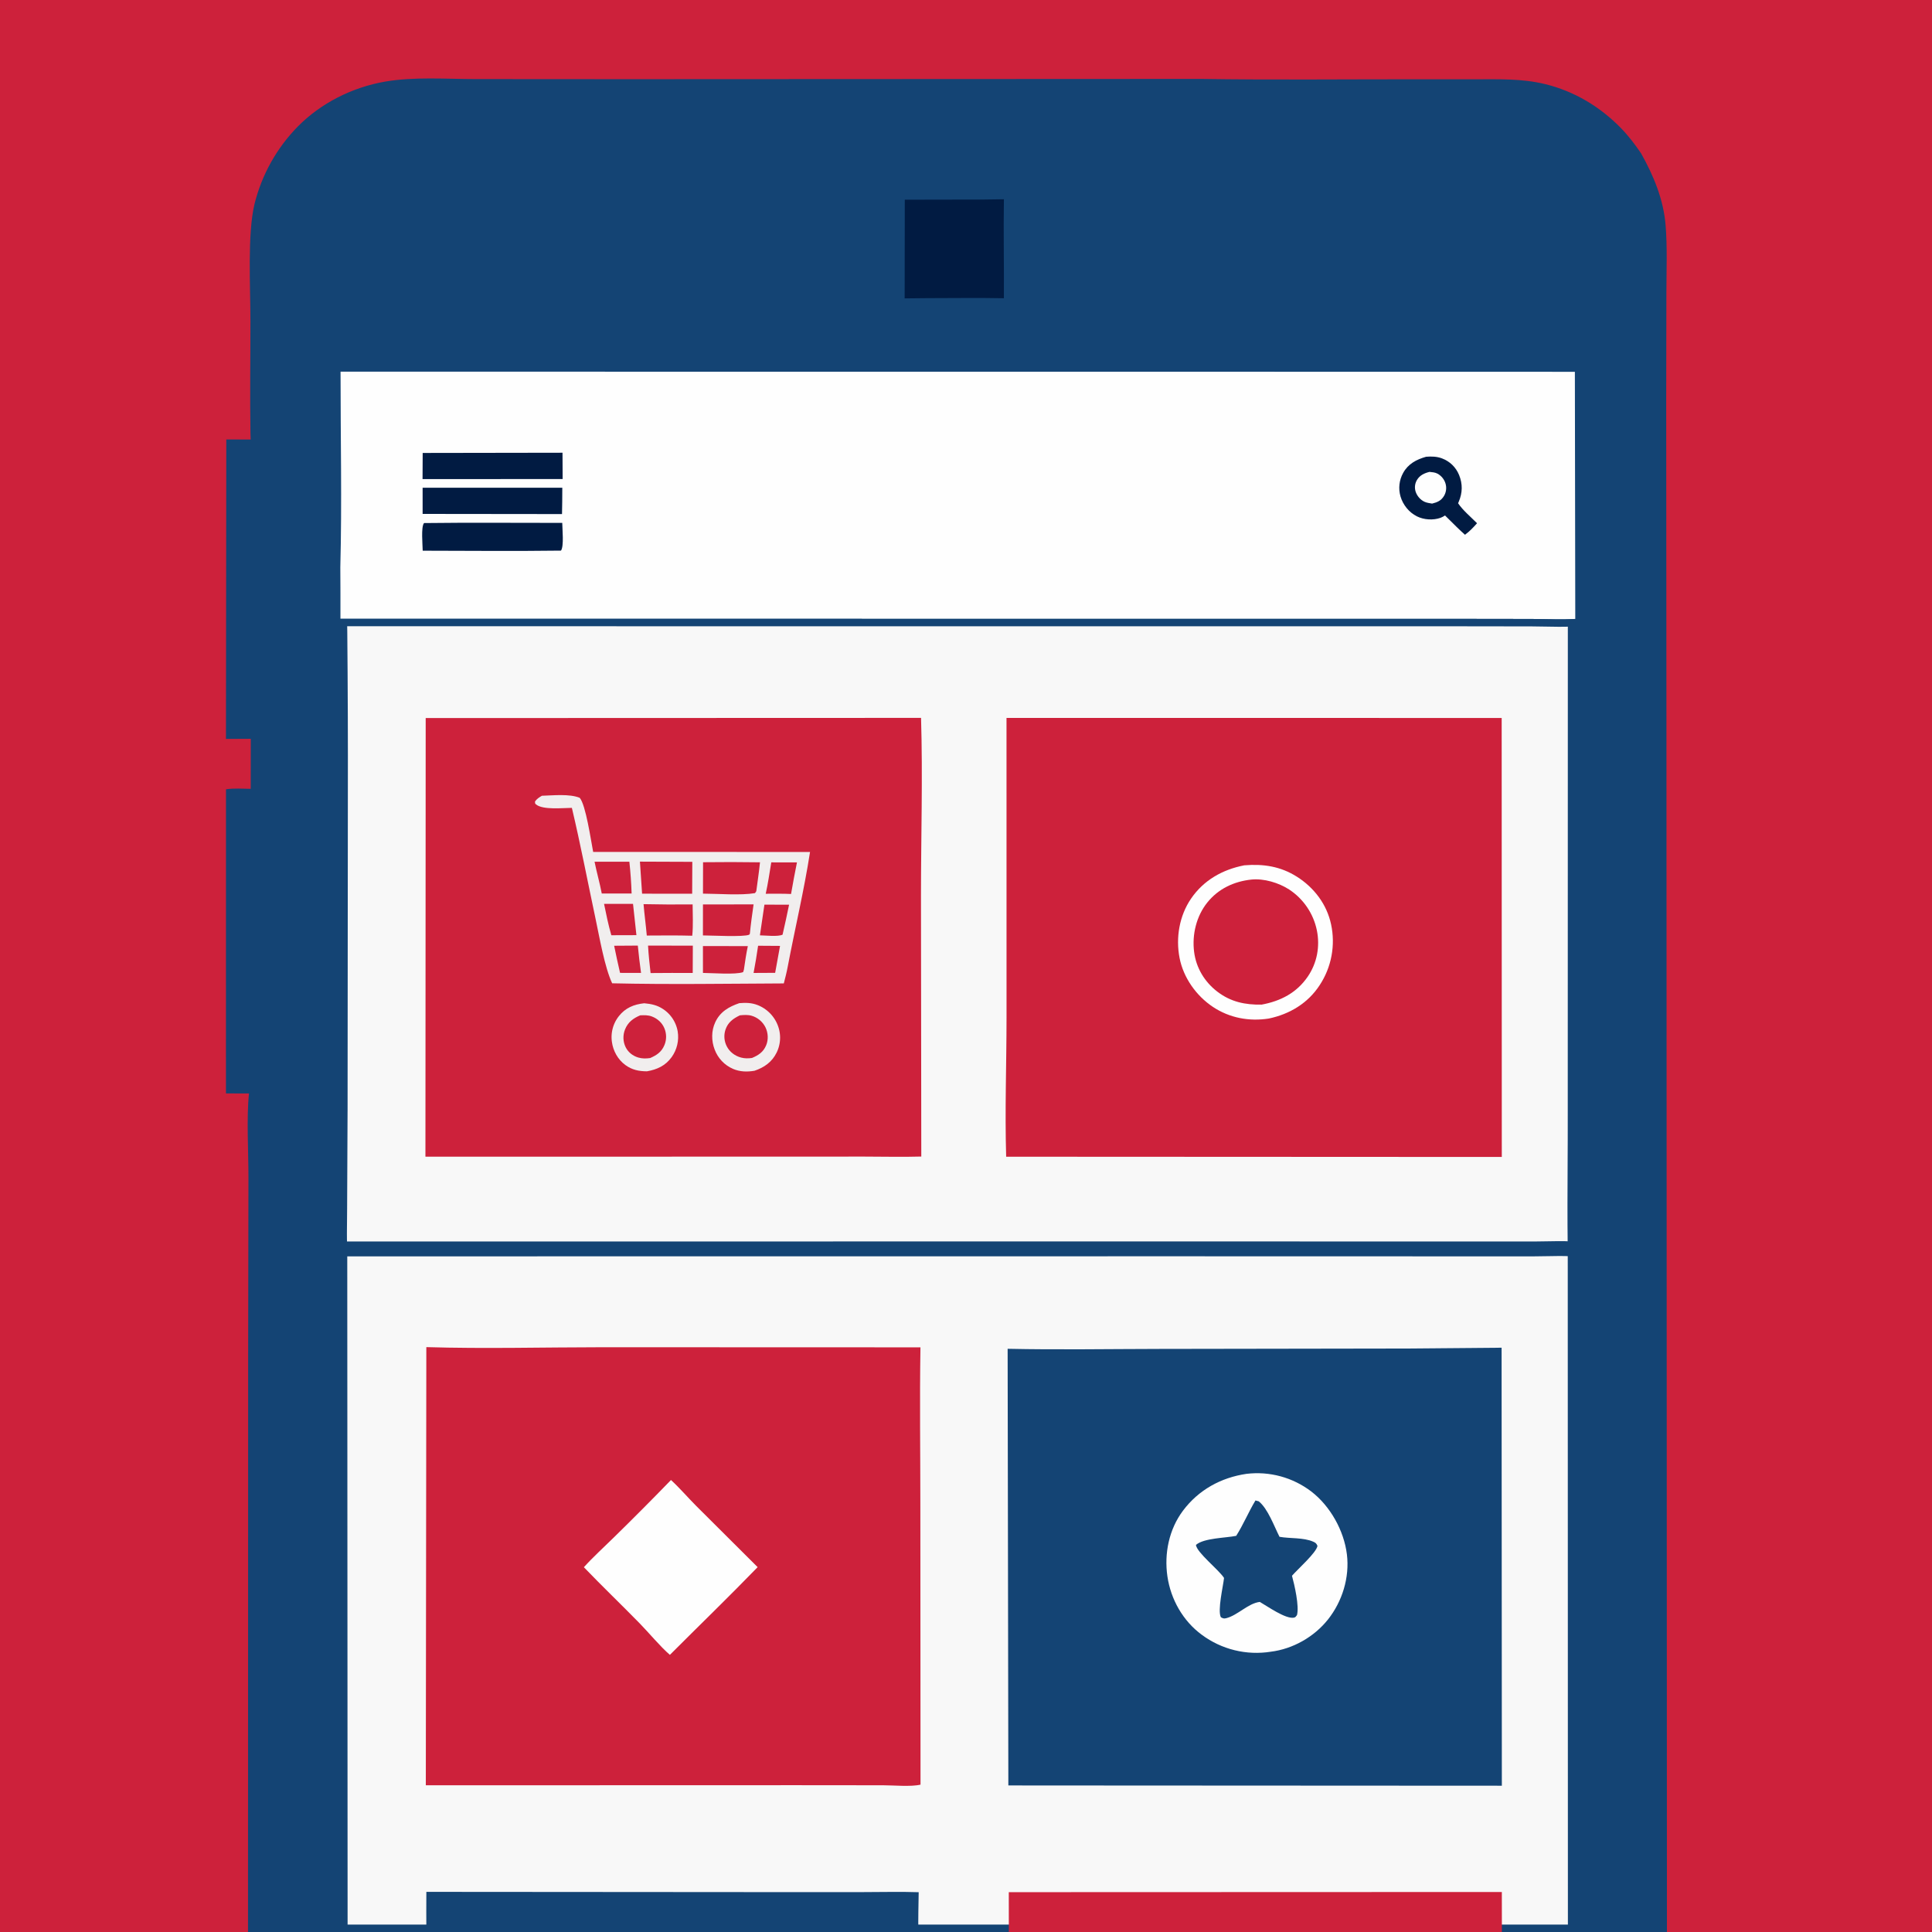
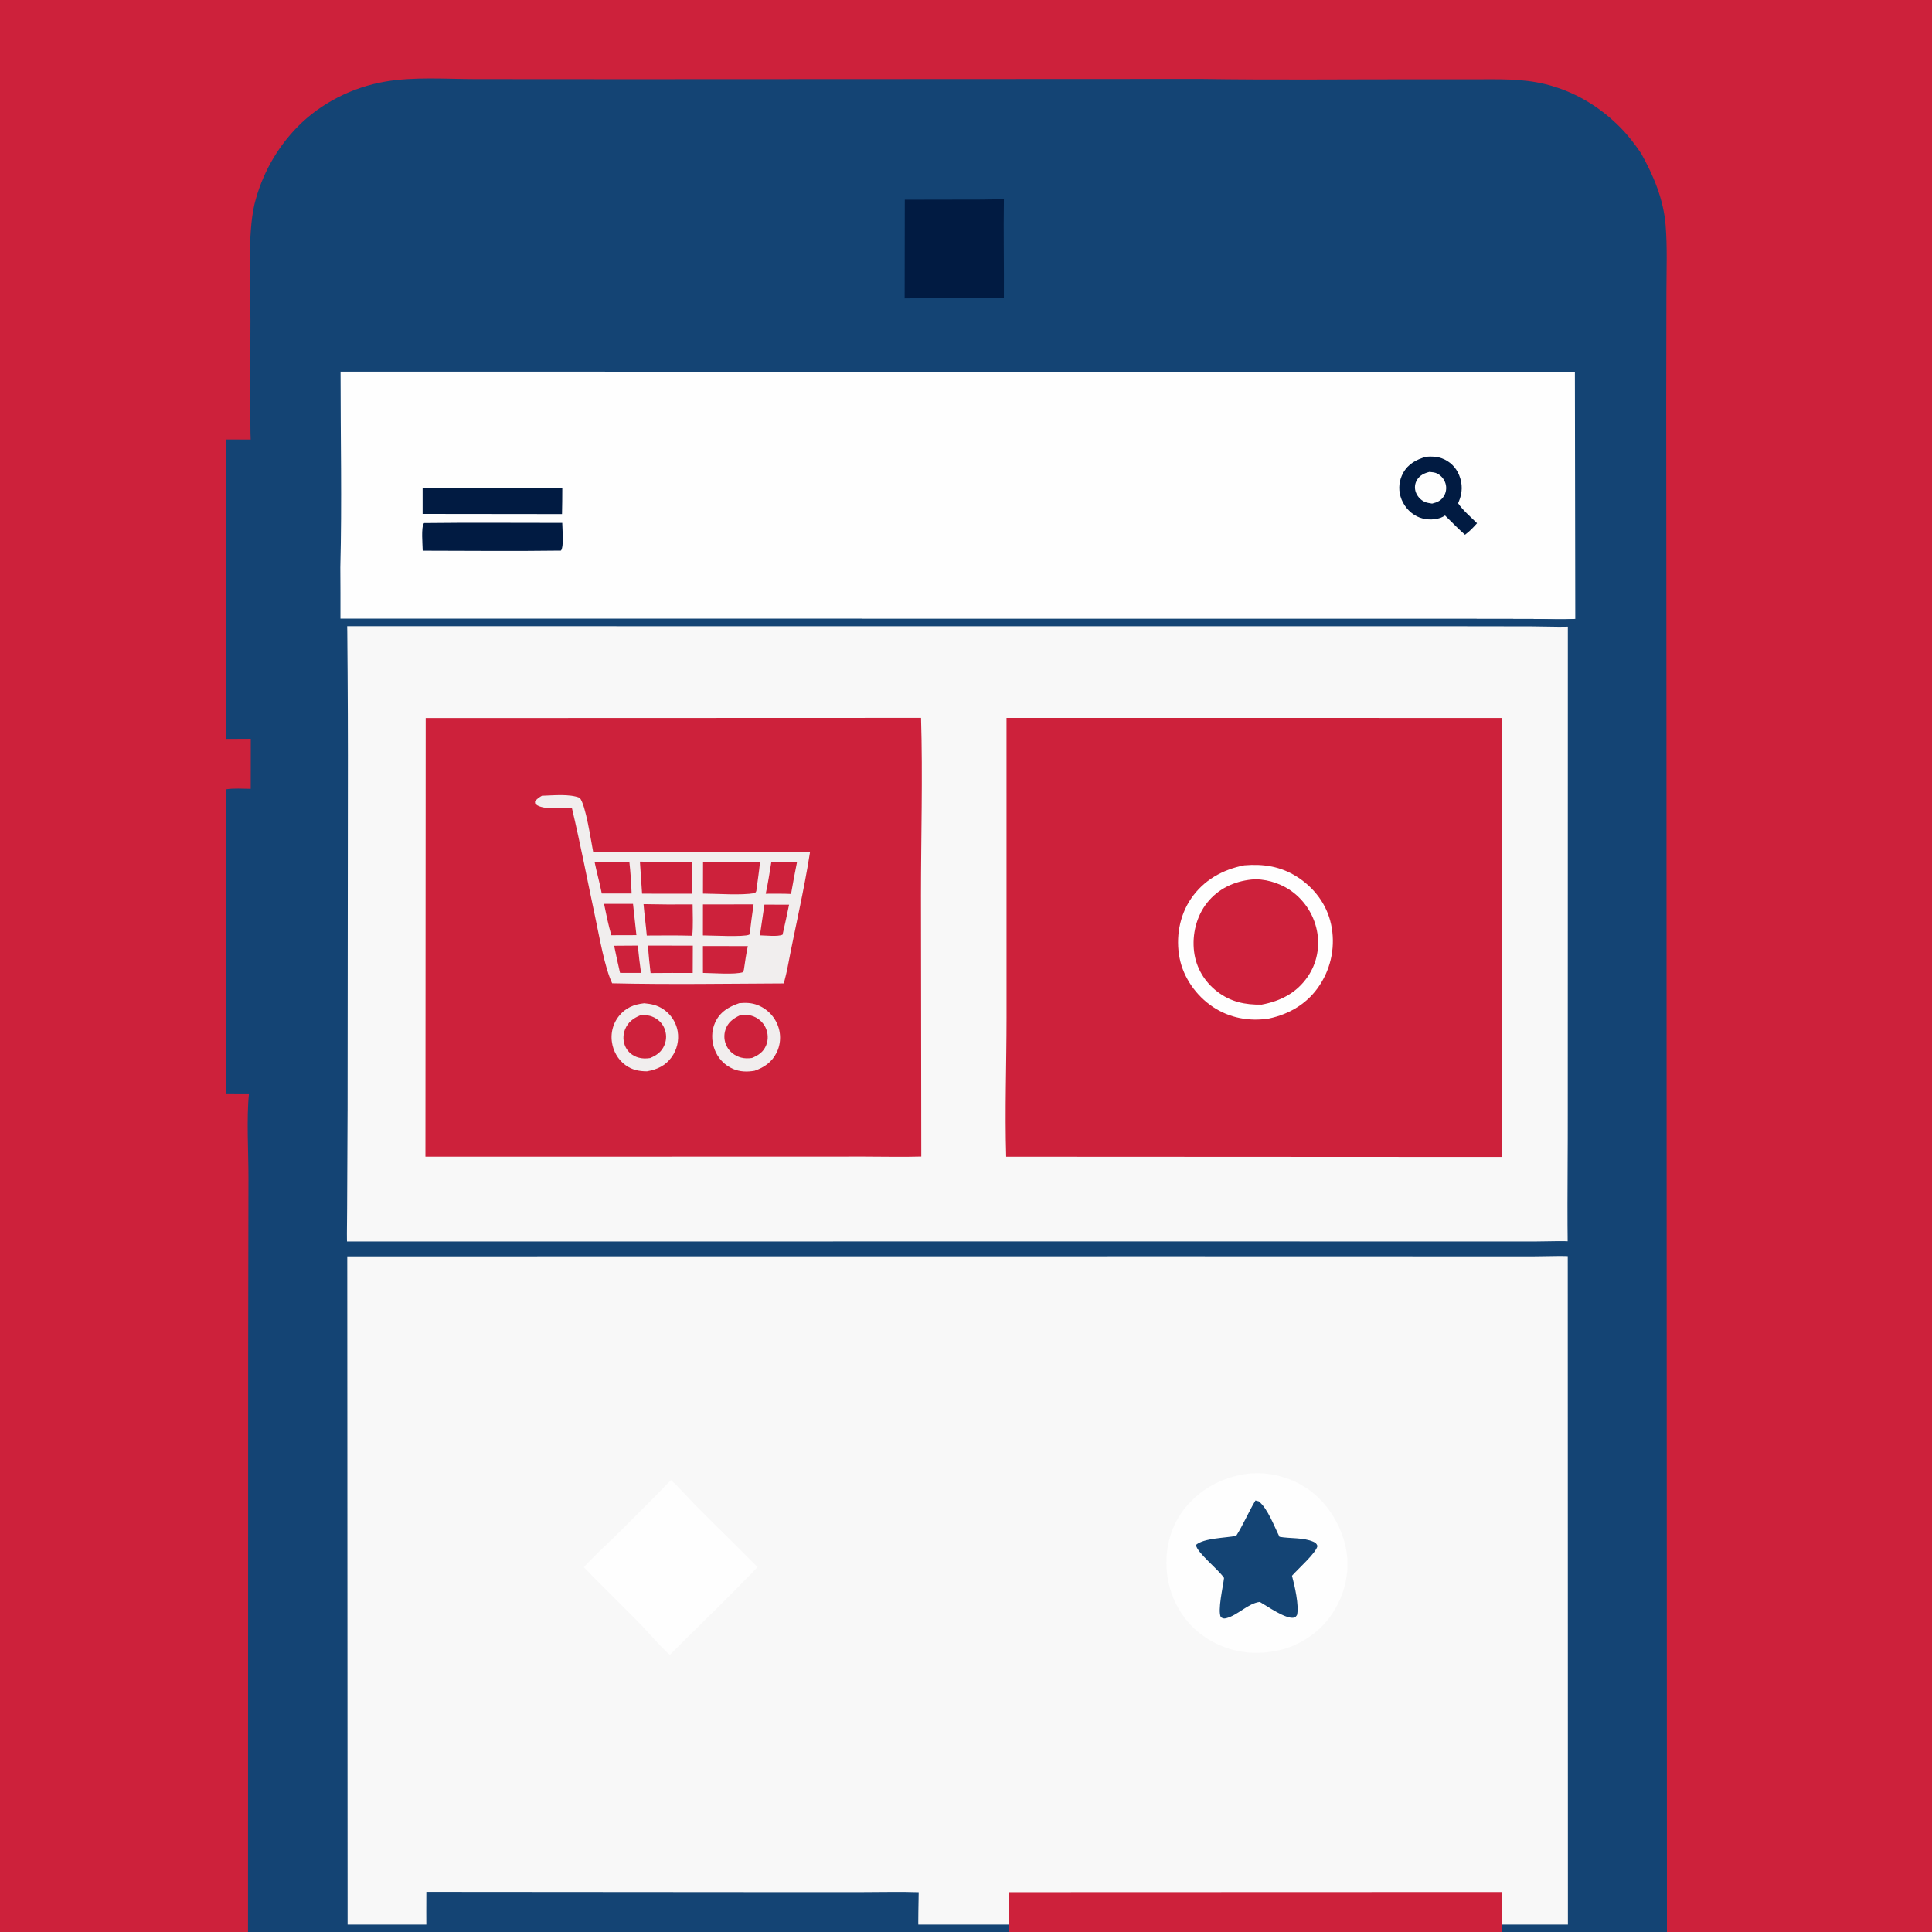
<svg xmlns="http://www.w3.org/2000/svg" width="260" height="260" viewBox="0 0 260 260" fill="none">
  <rect x="0" y="0" width="260" height="260" fill="#808080" stroke="none" />
  <g clip-path="url(#clip0_535_1906)">
    <path d="M0 0H260V71.31V260H224.328H212.001H202.116H135.764H123.592H57.379H45.778H33.376H0V0Z" fill="#144474" />
    <path d="M132.023 26.856L135.1 26.814C135.034 31.25 135.127 35.697 135.099 40.136C131.654 40.066 128.197 40.124 124.751 40.124L121.744 40.155L121.763 26.875L132.023 26.856Z" fill="#011B42" />
    <path d="M45.83 50.019L148.464 50.023L211.94 50.035L211.993 83.293C210.063 83.418 208.067 83.301 206.129 83.297L194.58 83.281L159.449 83.282L45.816 83.276C45.822 80.97 45.816 78.663 45.799 76.357C46.026 67.598 45.825 58.784 45.83 50.019Z" fill="#FEFEFE" />
    <path d="M191.92 61.468C192.647 61.411 193.366 61.427 194.056 61.687C195.118 62.088 195.926 62.873 196.357 63.924C196.852 65.133 196.819 66.329 196.315 67.511L196.223 67.725C196.883 68.702 197.94 69.573 198.774 70.414C198.259 70.991 197.778 71.506 197.151 71.966C196.766 71.635 196.404 71.271 196.035 70.921L194.464 69.37C194.268 69.492 194.081 69.608 193.862 69.685C192.864 70.036 191.63 69.959 190.685 69.489C189.619 68.959 188.802 67.939 188.472 66.801C188.434 66.67 188.403 66.538 188.378 66.404C188.353 66.271 188.335 66.136 188.323 66.001C188.312 65.865 188.307 65.73 188.309 65.593C188.311 65.457 188.319 65.322 188.335 65.187C188.35 65.052 188.372 64.918 188.4 64.785C188.429 64.652 188.464 64.521 188.506 64.391C188.547 64.262 188.595 64.135 188.649 64.01C188.703 63.885 188.763 63.764 188.829 63.645C189.515 62.408 190.615 61.842 191.92 61.468Z" fill="#011B42" />
    <path d="M192.377 63.504C192.738 63.542 193.121 63.567 193.447 63.741C193.967 64.019 194.38 64.526 194.538 65.095C194.558 65.163 194.574 65.232 194.586 65.302C194.599 65.373 194.608 65.443 194.613 65.514C194.618 65.585 194.62 65.656 194.618 65.727C194.616 65.799 194.611 65.869 194.602 65.94C194.592 66.01 194.58 66.081 194.564 66.15C194.547 66.219 194.528 66.287 194.505 66.355C194.482 66.422 194.455 66.488 194.425 66.553C194.396 66.617 194.363 66.68 194.326 66.742C193.942 67.382 193.424 67.6 192.726 67.772C192.393 67.716 192.028 67.671 191.717 67.532C191.145 67.276 190.678 66.725 190.498 66.129C190.478 66.064 190.462 65.999 190.45 65.933C190.437 65.867 190.428 65.801 190.423 65.734C190.417 65.667 190.415 65.6 190.417 65.532C190.418 65.465 190.423 65.398 190.432 65.332C190.44 65.265 190.452 65.199 190.468 65.134C190.484 65.068 190.503 65.004 190.525 64.941C190.548 64.877 190.573 64.815 190.602 64.755C190.631 64.694 190.663 64.635 190.698 64.578C191.083 63.946 191.688 63.674 192.377 63.504Z" fill="#FEFEFE" />
    <path d="M56.874 65.64L75.672 65.636C75.672 66.818 75.659 68 75.633 69.181L56.874 69.16L56.874 65.64Z" fill="#011B42" />
-     <path d="M56.883 60.956L75.7 60.926L75.717 64.466L56.865 64.474L56.883 60.956Z" fill="#011B42" />
    <path d="M57.062 70.391C63.26 70.313 69.467 70.373 75.665 70.368C75.672 71.183 75.913 73.521 75.495 74.099C69.296 74.18 63.086 74.122 56.885 74.11C56.878 73.345 56.639 70.915 57.062 70.391Z" fill="#011B42" />
    <path d="M46.235 85.023C46.234 84.636 46.226 84.217 46.214 83.776L159.448 83.782L194.579 83.781L194.58 83.781L206.127 83.797C206.722 83.799 207.331 83.811 207.947 83.823C209.12 83.847 210.32 83.871 211.493 83.82L211.482 149.569V149.57C211.487 151.913 211.476 154.261 211.464 156.612C211.446 160.263 211.428 163.919 211.473 167.566C210.348 167.505 209.182 167.529 208.052 167.552C207.465 167.565 206.888 167.577 206.331 167.576L194.656 167.574L158.648 167.565H158.647L46.211 167.575C46.172 166.51 46.186 165.438 46.2 164.355C46.207 163.777 46.215 163.196 46.214 162.611C46.214 162.61 46.214 162.61 46.214 162.61L46.274 149.393L46.275 149.391L46.313 107.155C46.329 99.777 46.303 92.4 46.235 85.023Z" fill="#F8F8F8" stroke="#144474" />
    <path d="M135.452 96.615L202.089 96.621L202.105 155.698L135.405 155.666C135.221 149.457 135.453 143.174 135.455 136.957L135.452 96.615Z" fill="#CD213B" />
    <path d="M167.448 116.451C170.008 116.239 172.321 116.586 174.524 117.979C176.842 119.444 178.553 121.692 179.13 124.39C179.168 124.564 179.201 124.739 179.229 124.915C179.258 125.09 179.283 125.267 179.303 125.443C179.323 125.62 179.338 125.797 179.349 125.975C179.361 126.153 179.367 126.33 179.37 126.508C179.372 126.686 179.37 126.864 179.364 127.042C179.357 127.22 179.347 127.398 179.331 127.575C179.316 127.752 179.297 127.929 179.273 128.105C179.249 128.282 179.22 128.457 179.188 128.632C179.155 128.807 179.118 128.981 179.077 129.154C179.035 129.327 178.99 129.499 178.94 129.67C178.89 129.841 178.836 130.011 178.778 130.179C178.72 130.347 178.657 130.514 178.591 130.679C178.524 130.844 178.454 131.007 178.379 131.169C178.305 131.33 178.226 131.49 178.143 131.648C178.061 131.805 177.975 131.961 177.884 132.114C177.794 132.268 177.7 132.419 177.603 132.567C176.017 135.011 173.553 136.485 170.739 137.073C168.093 137.481 165.46 136.992 163.22 135.498C160.979 134.003 159.258 131.573 158.741 128.918C158.21 126.194 158.712 123.241 160.284 120.937C161.985 118.444 164.529 117.019 167.448 116.451Z" fill="#FEFEFE" />
    <path d="M168.413 118.367C170.101 118.197 172.078 118.795 173.492 119.707C173.611 119.785 173.728 119.866 173.842 119.95C173.957 120.033 174.07 120.12 174.18 120.209C174.29 120.299 174.399 120.391 174.505 120.485C174.611 120.58 174.714 120.677 174.815 120.777C174.916 120.877 175.015 120.979 175.111 121.084C175.207 121.188 175.301 121.295 175.391 121.405C175.482 121.514 175.57 121.625 175.656 121.739C175.741 121.852 175.824 121.968 175.903 122.085C175.983 122.203 176.06 122.322 176.134 122.444C176.207 122.565 176.278 122.688 176.346 122.813C176.414 122.938 176.478 123.064 176.54 123.193C176.602 123.32 176.66 123.45 176.715 123.581C176.77 123.712 176.822 123.844 176.871 123.977C176.92 124.111 176.965 124.246 177.007 124.381C177.049 124.517 177.088 124.653 177.123 124.791C177.159 124.929 177.19 125.067 177.219 125.206C177.659 127.374 177.244 129.596 175.994 131.426C174.501 133.614 172.336 134.725 169.785 135.197C167.56 135.236 165.636 134.834 163.834 133.46C162.11 132.144 160.969 130.254 160.697 128.092C160.405 125.773 161 123.301 162.467 121.465C163.959 119.598 166.07 118.616 168.413 118.367Z" fill="#CD213B" />
    <path d="M57.288 96.633L123.951 96.61C124.189 104.536 123.944 112.519 123.94 120.453L123.983 155.643C121.432 155.719 118.861 155.649 116.307 155.649L101.289 155.655L57.253 155.662L57.288 96.633Z" fill="#CD213B" />
    <path d="M86.695 135.014C87.643 135.101 88.444 135.264 89.254 135.808C89.317 135.85 89.38 135.894 89.441 135.94C89.502 135.985 89.562 136.032 89.621 136.081C89.68 136.129 89.738 136.179 89.794 136.231C89.851 136.282 89.906 136.335 89.959 136.39C90.013 136.444 90.065 136.5 90.116 136.556C90.167 136.613 90.216 136.672 90.265 136.731C90.312 136.79 90.359 136.851 90.404 136.913C90.449 136.975 90.492 137.038 90.534 137.102C90.575 137.166 90.615 137.231 90.654 137.297C90.692 137.363 90.729 137.429 90.764 137.497C90.799 137.565 90.832 137.634 90.864 137.704C90.895 137.773 90.925 137.843 90.953 137.915C90.981 137.986 91.007 138.057 91.031 138.13C91.056 138.202 91.078 138.275 91.099 138.348C91.12 138.422 91.138 138.496 91.155 138.571C91.172 138.645 91.187 138.72 91.2 138.795C91.225 138.946 91.242 139.097 91.252 139.249C91.262 139.401 91.264 139.553 91.259 139.706C91.254 139.858 91.241 140.01 91.221 140.161C91.201 140.312 91.174 140.462 91.139 140.61C91.104 140.759 91.062 140.905 91.013 141.05C90.964 141.194 90.907 141.335 90.844 141.474C90.781 141.613 90.712 141.748 90.635 141.88C90.559 142.012 90.476 142.14 90.387 142.264C89.561 143.416 88.428 143.935 87.065 144.173C85.978 144.169 85.048 143.98 84.152 143.322C83.153 142.588 82.507 141.429 82.346 140.205C82.335 140.129 82.326 140.053 82.319 139.977C82.312 139.901 82.307 139.825 82.304 139.748C82.301 139.672 82.3 139.595 82.301 139.519C82.302 139.442 82.305 139.366 82.309 139.29C82.314 139.213 82.321 139.137 82.329 139.061C82.338 138.985 82.348 138.909 82.361 138.834C82.373 138.758 82.387 138.683 82.404 138.608C82.42 138.533 82.438 138.459 82.458 138.385C82.478 138.311 82.499 138.238 82.523 138.165C82.547 138.093 82.572 138.02 82.599 137.949C82.627 137.877 82.656 137.807 82.687 137.737C82.718 137.667 82.75 137.597 82.784 137.529C82.819 137.461 82.855 137.393 82.892 137.327C82.93 137.26 82.97 137.194 83.011 137.13C83.052 137.065 83.094 137.002 83.139 136.94C83.183 136.877 83.229 136.816 83.276 136.756C84.164 135.629 85.311 135.162 86.695 135.014Z" fill="#F1EEEE" />
    <path d="M86.159 136.638C86.712 136.615 87.217 136.595 87.742 136.798C88.491 137.089 89.098 137.632 89.41 138.38C89.448 138.469 89.481 138.56 89.509 138.652C89.538 138.745 89.562 138.839 89.581 138.934C89.601 139.029 89.616 139.125 89.625 139.221C89.635 139.317 89.64 139.414 89.641 139.511C89.641 139.608 89.636 139.705 89.627 139.801C89.618 139.898 89.603 139.993 89.585 140.088C89.566 140.184 89.542 140.278 89.514 140.37C89.486 140.463 89.453 140.554 89.416 140.644C89.032 141.567 88.383 142.001 87.497 142.387C86.953 142.468 86.413 142.473 85.881 142.313C85.15 142.093 84.543 141.617 84.198 140.93C84.153 140.838 84.113 140.744 84.078 140.647C84.043 140.551 84.012 140.453 83.987 140.353C83.963 140.254 83.943 140.153 83.928 140.051C83.914 139.95 83.905 139.848 83.901 139.745C83.898 139.642 83.899 139.54 83.907 139.437C83.914 139.335 83.926 139.233 83.944 139.132C83.962 139.031 83.985 138.931 84.013 138.832C84.041 138.733 84.075 138.637 84.113 138.541C84.506 137.56 85.212 137.037 86.159 136.638Z" fill="#CD213B" />
    <path d="M99.493 135C100.366 134.928 101.131 134.938 101.962 135.26C102.038 135.29 102.113 135.322 102.187 135.356C102.262 135.389 102.335 135.425 102.408 135.462C102.48 135.5 102.552 135.539 102.622 135.58C102.693 135.622 102.762 135.664 102.831 135.709C102.899 135.754 102.966 135.8 103.032 135.849C103.098 135.897 103.163 135.946 103.226 135.998C103.289 136.049 103.352 136.102 103.412 136.157C103.473 136.212 103.532 136.268 103.59 136.326C103.648 136.383 103.704 136.442 103.759 136.503C103.813 136.564 103.867 136.626 103.918 136.689C103.97 136.752 104.019 136.817 104.068 136.883C104.116 136.949 104.162 137.016 104.207 137.084C104.252 137.152 104.295 137.222 104.336 137.292C104.377 137.363 104.417 137.434 104.454 137.507C104.492 137.579 104.528 137.653 104.561 137.727C104.595 137.802 104.627 137.877 104.657 137.953C104.686 138.027 104.714 138.101 104.739 138.176C104.765 138.251 104.788 138.327 104.81 138.404C104.831 138.48 104.851 138.557 104.869 138.634C104.886 138.712 104.901 138.79 104.915 138.868C104.929 138.946 104.94 139.025 104.949 139.104C104.959 139.182 104.966 139.262 104.971 139.341C104.977 139.42 104.98 139.499 104.981 139.579C104.982 139.658 104.981 139.737 104.978 139.817C104.975 139.896 104.97 139.975 104.963 140.054C104.956 140.133 104.946 140.212 104.935 140.291C104.924 140.369 104.911 140.448 104.895 140.525C104.88 140.603 104.862 140.681 104.843 140.758C104.824 140.835 104.802 140.911 104.779 140.987C104.755 141.063 104.73 141.138 104.703 141.213C104.675 141.287 104.646 141.361 104.615 141.434C104.584 141.507 104.551 141.579 104.516 141.651C103.891 142.925 102.854 143.649 101.543 144.097C100.531 144.269 99.567 144.245 98.612 143.831C98.473 143.769 98.337 143.701 98.205 143.625C98.072 143.55 97.944 143.469 97.82 143.38C97.695 143.292 97.576 143.198 97.461 143.099C97.346 142.999 97.236 142.893 97.132 142.782C97.027 142.671 96.929 142.556 96.836 142.435C96.743 142.314 96.656 142.189 96.576 142.06C96.496 141.93 96.422 141.797 96.355 141.661C96.287 141.524 96.227 141.384 96.174 141.241C95.724 140.065 95.719 138.727 96.251 137.577C96.906 136.161 98.081 135.481 99.493 135Z" fill="#F1EEEE" />
    <path d="M99.573 136.638C100.084 136.588 100.631 136.548 101.13 136.689C101.232 136.717 101.331 136.751 101.429 136.791C101.526 136.83 101.622 136.874 101.715 136.923C101.808 136.972 101.898 137.026 101.985 137.085C102.073 137.143 102.157 137.206 102.238 137.274C102.319 137.341 102.396 137.412 102.469 137.488C102.543 137.563 102.612 137.642 102.677 137.725C102.742 137.807 102.803 137.893 102.86 137.982C102.916 138.071 102.967 138.163 103.014 138.257C103.378 139.003 103.425 139.907 103.103 140.677C102.726 141.581 102.072 142.009 101.2 142.376C100.702 142.447 100.216 142.453 99.727 142.322C98.907 142.102 98.193 141.571 97.805 140.807C97.76 140.721 97.721 140.634 97.685 140.544C97.65 140.454 97.619 140.363 97.593 140.271C97.566 140.178 97.544 140.084 97.528 139.989C97.511 139.895 97.499 139.799 97.491 139.703C97.484 139.607 97.481 139.511 97.483 139.415C97.485 139.319 97.492 139.223 97.504 139.127C97.516 139.032 97.532 138.937 97.554 138.843C97.575 138.749 97.601 138.656 97.632 138.565C97.968 137.571 98.664 137.073 99.573 136.638Z" fill="#CD213B" />
    <path d="M72.928 107.089C74.416 107.046 76.645 106.803 78.014 107.366C78.837 108.308 79.525 113.122 79.826 114.649L109.011 114.655C108.215 119.805 106.984 124.947 106.012 130.074C105.871 130.841 105.676 131.59 105.482 132.344C97.795 132.38 90.065 132.505 82.382 132.328C81.374 130.188 80.669 126.103 80.152 123.668C79.093 118.692 78.135 113.668 76.961 108.72C75.767 108.72 73.08 109.03 72.135 108.257C71.963 108.117 72.012 108.055 72 107.854C72.265 107.489 72.544 107.318 72.928 107.089Z" fill="#F1EEEE" />
-     <path d="M102.022 127.274L104.975 127.294L104.316 130.92L101.414 130.935C101.644 129.719 101.847 128.499 102.022 127.274Z" fill="#CD213B" />
    <path d="M82.65 127.274L85.834 127.253C85.951 128.483 86.096 129.709 86.269 130.932L83.444 130.925C83.162 129.712 82.897 128.495 82.65 127.274Z" fill="#CD213B" />
    <path d="M102.873 121.742L106.191 121.751C105.917 123.099 105.625 124.443 105.315 125.783C104.659 126.085 103.035 125.881 102.266 125.874C102.477 124.498 102.68 123.121 102.873 121.742Z" fill="#CD213B" />
    <path d="M103.795 116.053L107.251 116.06C106.966 117.472 106.701 118.888 106.456 120.308C105.326 120.25 104.18 120.283 103.048 120.277C103.357 118.884 103.561 117.461 103.795 116.053Z" fill="#CD213B" />
    <path d="M81.291 121.639L85.19 121.641L85.647 125.849L82.268 125.859C81.87 124.464 81.578 123.06 81.291 121.639Z" fill="#CD213B" />
    <path d="M80.012 115.967L84.697 115.964C84.851 117.386 84.952 118.813 85.001 120.243L80.983 120.244C80.71 118.813 80.301 117.4 80.012 115.967Z" fill="#CD213B" />
    <path d="M94.598 127.315L100.64 127.324C100.416 128.375 100.264 129.434 100.11 130.497L100.005 130.826C98.963 131.192 95.838 130.94 94.6 130.931L94.598 127.315Z" fill="#CD213B" />
    <path d="M87.211 127.252L93.238 127.263L93.224 130.935C91.333 130.927 89.443 130.932 87.552 130.949C87.413 129.717 87.277 128.491 87.211 127.252Z" fill="#CD213B" />
    <path d="M86.606 121.676C88.807 121.725 91.008 121.737 93.21 121.711C93.216 123.102 93.3 124.542 93.161 125.925C91.123 125.864 89.08 125.893 87.041 125.901C86.921 124.491 86.722 123.088 86.606 121.676Z" fill="#CD213B" />
    <path d="M94.602 121.715L101.414 121.709C101.226 123.028 101.038 124.342 100.912 125.669L100.825 125.785C100.105 126.124 95.716 125.886 94.596 125.884L94.602 121.715Z" fill="#CD213B" />
    <path d="M86.119 115.955L93.168 115.982L93.149 120.274L86.409 120.268L86.119 115.955Z" fill="#CD213B" />
    <path d="M94.614 116.035C97.168 116.003 99.723 116.006 102.277 116.045C102.148 117.33 101.95 118.616 101.783 119.898C101.721 120.073 101.771 119.965 101.589 120.195C99.676 120.516 96.634 120.27 94.603 120.261L94.614 116.035Z" fill="#CD213B" />
    <path d="M46.278 259.5L46.233 168.575L158.648 168.565H158.648L194.656 168.574L206.331 168.576C206.935 168.577 207.538 168.564 208.138 168.551C209.267 168.528 210.386 168.504 211.481 168.568L211.501 259.5H202.116H135.764H123.592H57.379H46.278Z" fill="#F8F8F8" stroke="#144474" />
    <path d="M57.377 254.599L102.382 254.632L116.275 254.63C118.722 254.63 121.19 254.561 123.633 254.645C123.611 256.425 123.548 258.218 123.592 260H57.378C57.376 258.2 57.353 256.4 57.377 254.599Z" fill="#144474" />
    <path d="M135.759 254.64L202.111 254.617L202.117 260H135.764L135.759 254.64Z" fill="#CD213B" />
-     <path d="M189.181 181.479L202.078 181.369L202.112 240.313L148.599 240.285L135.699 240.277L135.603 181.515C142.391 181.66 149.215 181.543 156.006 181.532L189.181 181.479Z" fill="#144474" />
    <path d="M167.755 198.342C167.946 198.32 168.137 198.301 168.329 198.288C168.521 198.274 168.714 198.265 168.906 198.26C169.098 198.256 169.291 198.256 169.483 198.261C169.675 198.266 169.868 198.275 170.06 198.289C170.252 198.303 170.443 198.322 170.634 198.345C170.825 198.368 171.015 198.396 171.205 198.429C171.395 198.461 171.583 198.498 171.771 198.539C171.959 198.581 172.146 198.627 172.332 198.677C172.517 198.728 172.702 198.783 172.885 198.842C173.068 198.902 173.25 198.965 173.43 199.033C173.61 199.101 173.788 199.174 173.964 199.25C174.141 199.327 174.316 199.408 174.488 199.493C174.661 199.578 174.831 199.667 175 199.76C175.168 199.853 175.334 199.95 175.498 200.052C175.661 200.153 175.823 200.258 175.981 200.367C176.14 200.476 176.296 200.589 176.449 200.705C179.015 202.667 180.87 205.983 181.261 209.186C181.638 212.275 180.648 215.496 178.725 217.928C176.868 220.278 173.986 221.917 171.012 222.281C170.811 222.313 170.609 222.34 170.406 222.362C170.203 222.384 169.999 222.401 169.795 222.412C169.592 222.424 169.387 222.431 169.183 222.433C168.979 222.434 168.775 222.431 168.571 222.423C168.367 222.414 168.164 222.401 167.96 222.382C167.757 222.364 167.554 222.34 167.352 222.311C167.15 222.283 166.949 222.249 166.748 222.21C166.548 222.172 166.348 222.128 166.15 222.079C165.952 222.031 165.755 221.978 165.559 221.919C165.364 221.861 165.169 221.798 164.977 221.729C164.784 221.661 164.594 221.589 164.405 221.511C164.216 221.434 164.029 221.351 163.844 221.265C163.66 221.178 163.477 221.087 163.297 220.991C163.117 220.895 162.939 220.795 162.764 220.69C162.588 220.585 162.416 220.476 162.246 220.363C162.076 220.25 161.909 220.132 161.745 220.011C159.2 218.146 157.556 215.243 157.103 212.129C156.656 209.055 157.325 205.801 159.203 203.298C161.307 200.493 164.318 198.845 167.755 198.342Z" fill="#FEFEFE" />
    <path d="M168.955 201.925L169.399 202.042C170.627 203.029 171.469 205.399 172.191 206.817C173.614 207.071 175.401 206.89 176.73 207.474C177.057 207.617 177.16 207.717 177.301 208.039C177.15 208.958 174.598 211.213 173.87 212.059C174.213 213.322 174.864 216.138 174.543 217.354C174.402 217.522 174.359 217.653 174.13 217.697C173.01 217.911 170.537 216.146 169.538 215.578C167.963 215.768 166.576 217.371 165.035 217.765C164.707 217.849 164.586 217.802 164.299 217.64C163.826 216.74 164.608 213.461 164.726 212.352C163.985 211.21 161.057 208.938 160.945 207.907C162.017 206.971 164.938 206.98 166.361 206.687C167.328 205.17 168.02 203.472 168.955 201.925Z" fill="#144474" />
-     <path d="M57.374 181.29C65.166 181.526 73.293 181.308 81.125 181.305L123.871 181.319C123.754 188.448 123.86 195.595 123.857 202.726L123.88 240.167C122.619 240.476 120.255 240.255 118.86 240.254L107.244 240.243L57.305 240.257L57.374 181.29Z" fill="#CD213B" />
    <path d="M90.299 199.174C91.461 200.239 92.527 201.491 93.645 202.613L101.959 210.899C98.089 214.893 94.081 218.767 90.15 222.703C88.887 221.623 87.312 219.72 86.092 218.472C83.606 215.929 81.039 213.474 78.575 210.909C79.821 209.528 81.24 208.251 82.565 206.943C85.178 204.388 87.756 201.798 90.299 199.174Z" fill="#FEFEFE" />
    <path d="M0 0H260V71.31V260H224.328L224.263 100.391L224.231 53.997L224.256 39.283C224.262 36.313 224.391 33.264 224.15 30.306C223.868 26.831 222.533 23.64 220.846 20.631C220.019 19.421 219.158 18.283 218.133 17.233C215.322 14.354 211.865 12.279 207.948 11.321C204.794 10.55 201.657 10.671 198.44 10.67L190.372 10.668C180.794 10.665 171.201 10.767 161.625 10.621L84.487 10.656L63.99 10.643C60.014 10.64 55.72 10.306 51.807 10.985C47.412 11.747 43.184 13.869 40.048 17.055C39.696 17.414 39.357 17.785 39.03 18.167C38.703 18.549 38.389 18.942 38.088 19.345C37.787 19.748 37.5 20.16 37.227 20.583C36.953 21.005 36.694 21.436 36.449 21.875C36.205 22.314 35.975 22.762 35.76 23.216C35.545 23.671 35.345 24.132 35.161 24.6C34.977 25.068 34.809 25.542 34.656 26.021C34.503 26.5 34.367 26.984 34.246 27.473C33.285 31.52 33.696 38.593 33.702 43.034C33.707 48.126 33.622 53.231 33.707 58.32C33.713 58.597 33.722 58.874 33.734 59.151L30.454 59.138L30.408 99.442L33.747 99.426L33.739 106.157C32.653 106.149 31.486 106.056 30.413 106.221L30.406 147.146L33.506 147.156C33.162 150.446 33.44 155.071 33.434 158.508L33.395 182.066L33.376 260H0V0Z" fill="#CD213B" />
  </g>
  <defs>
    <clipPath id="clip0_535_1906">
      <rect width="260" height="260" fill="white" />
    </clipPath>
  </defs>
</svg>